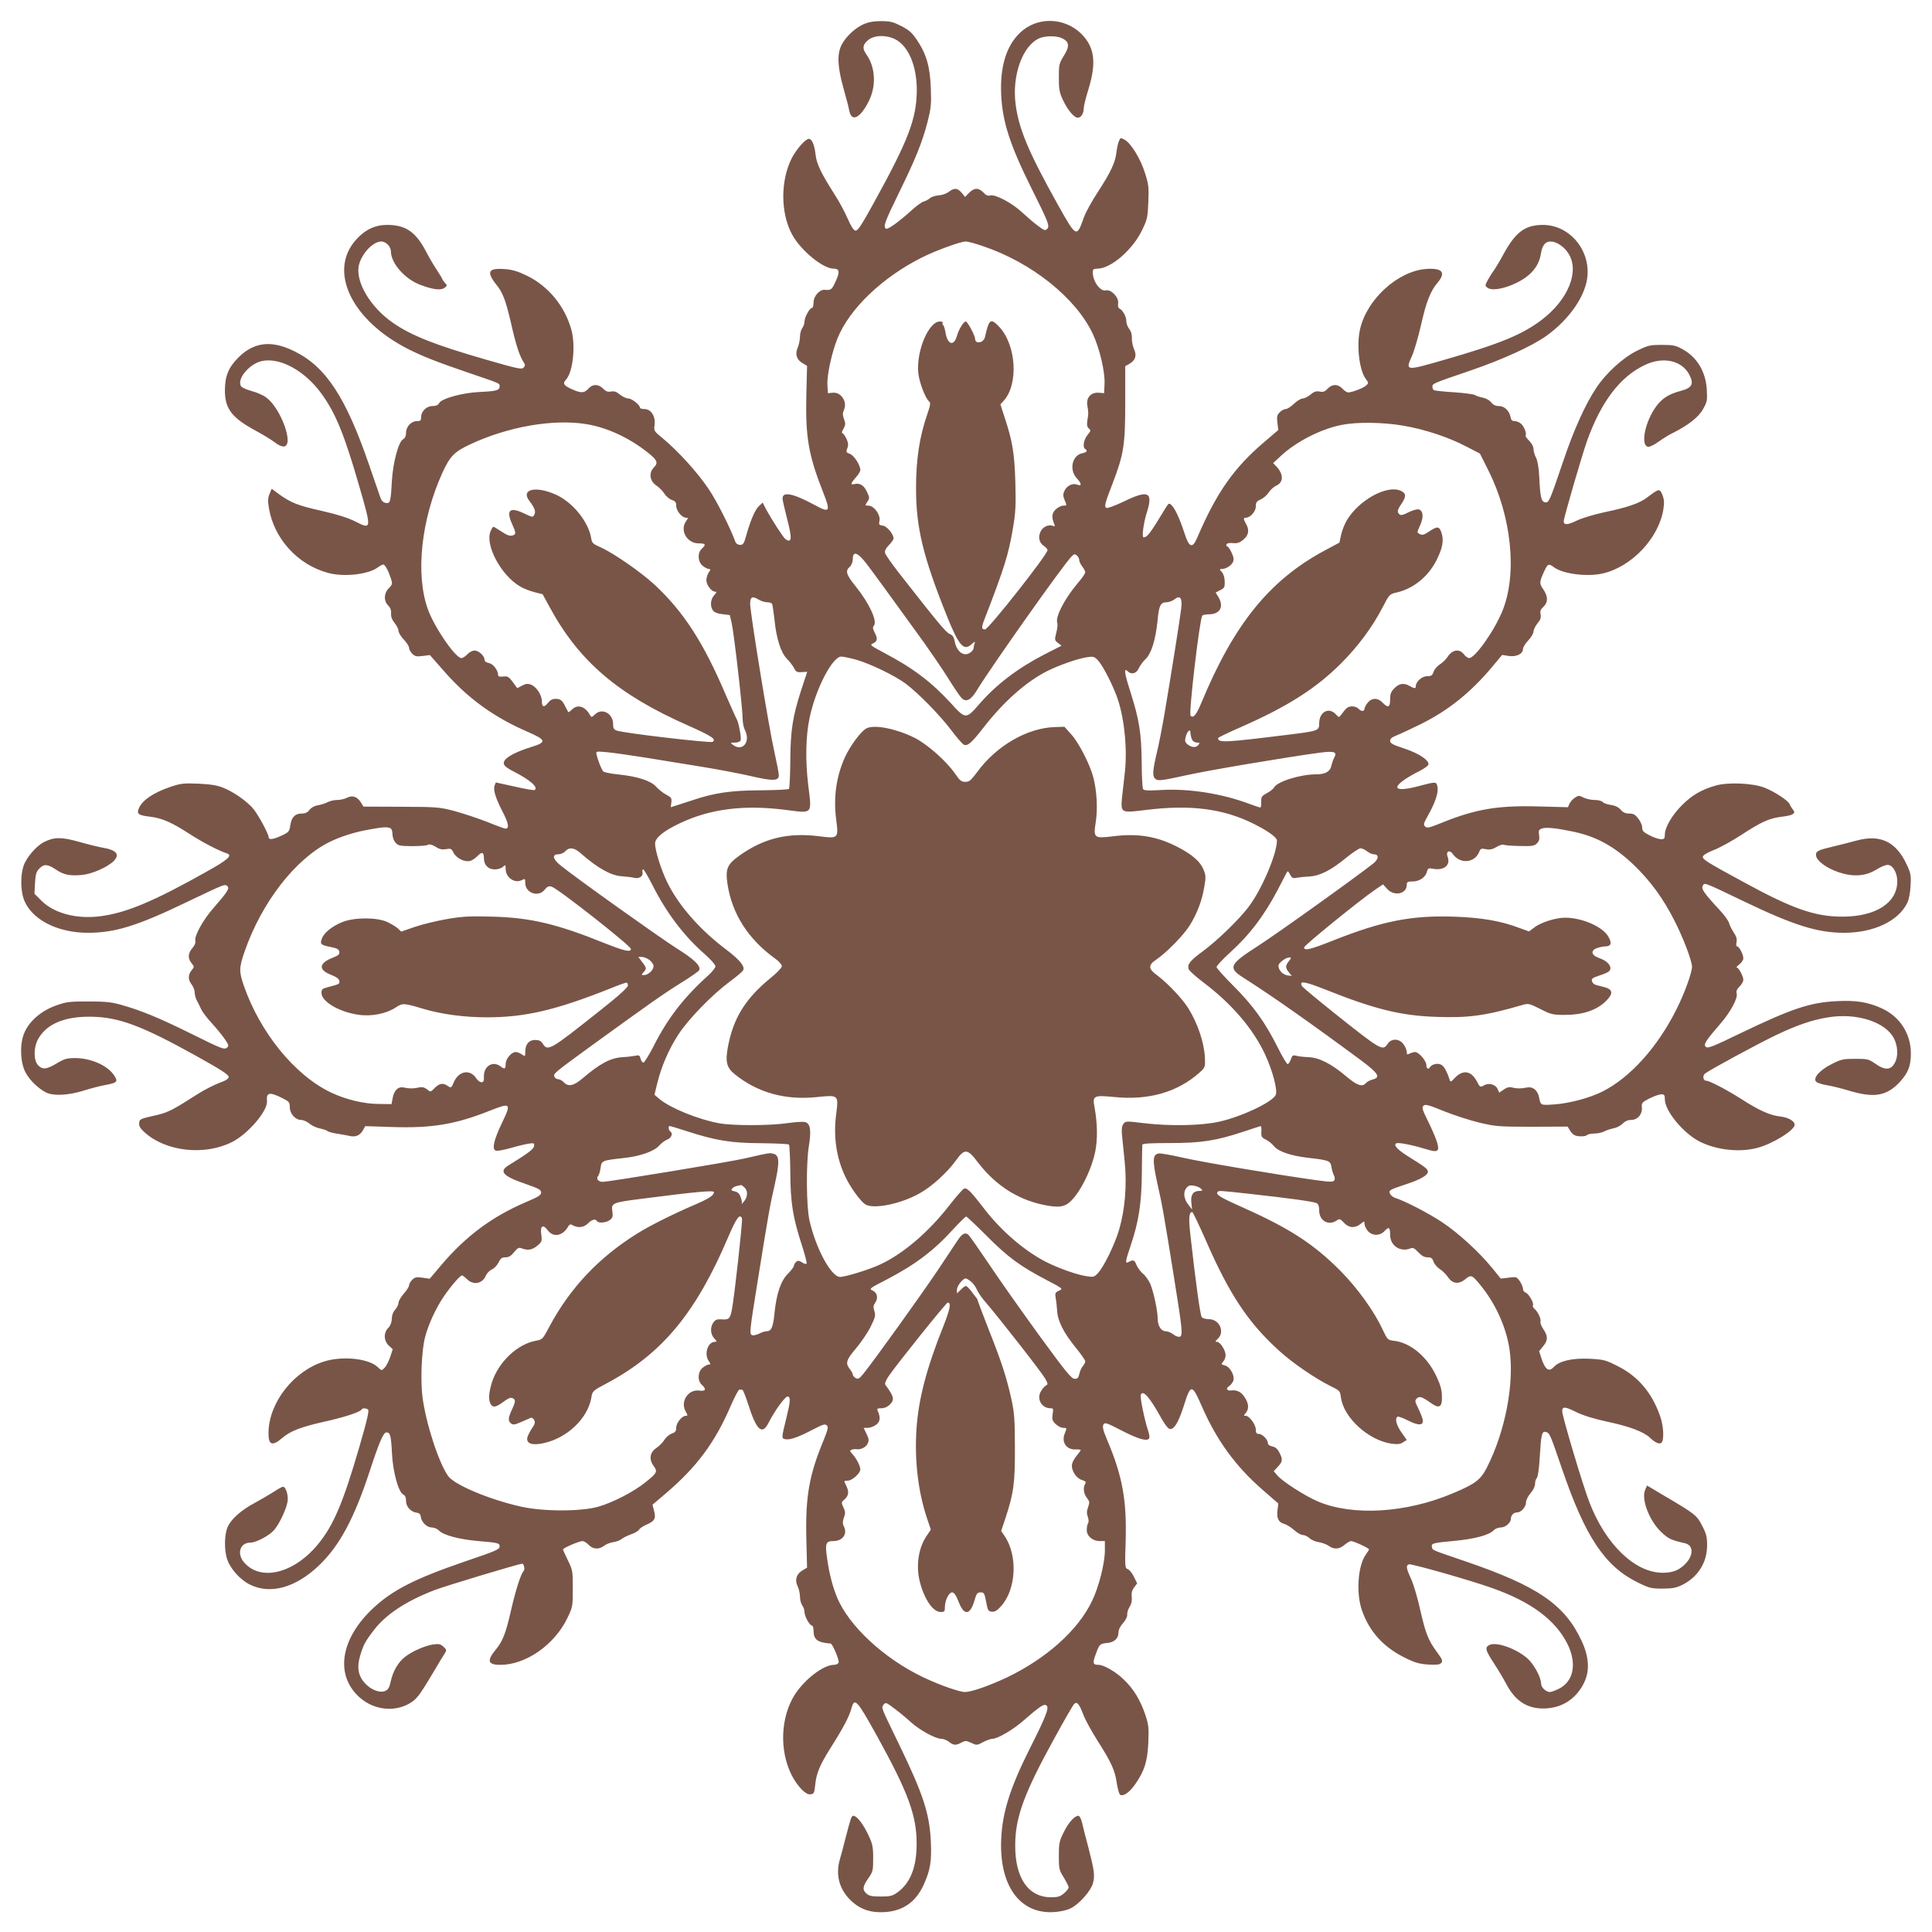
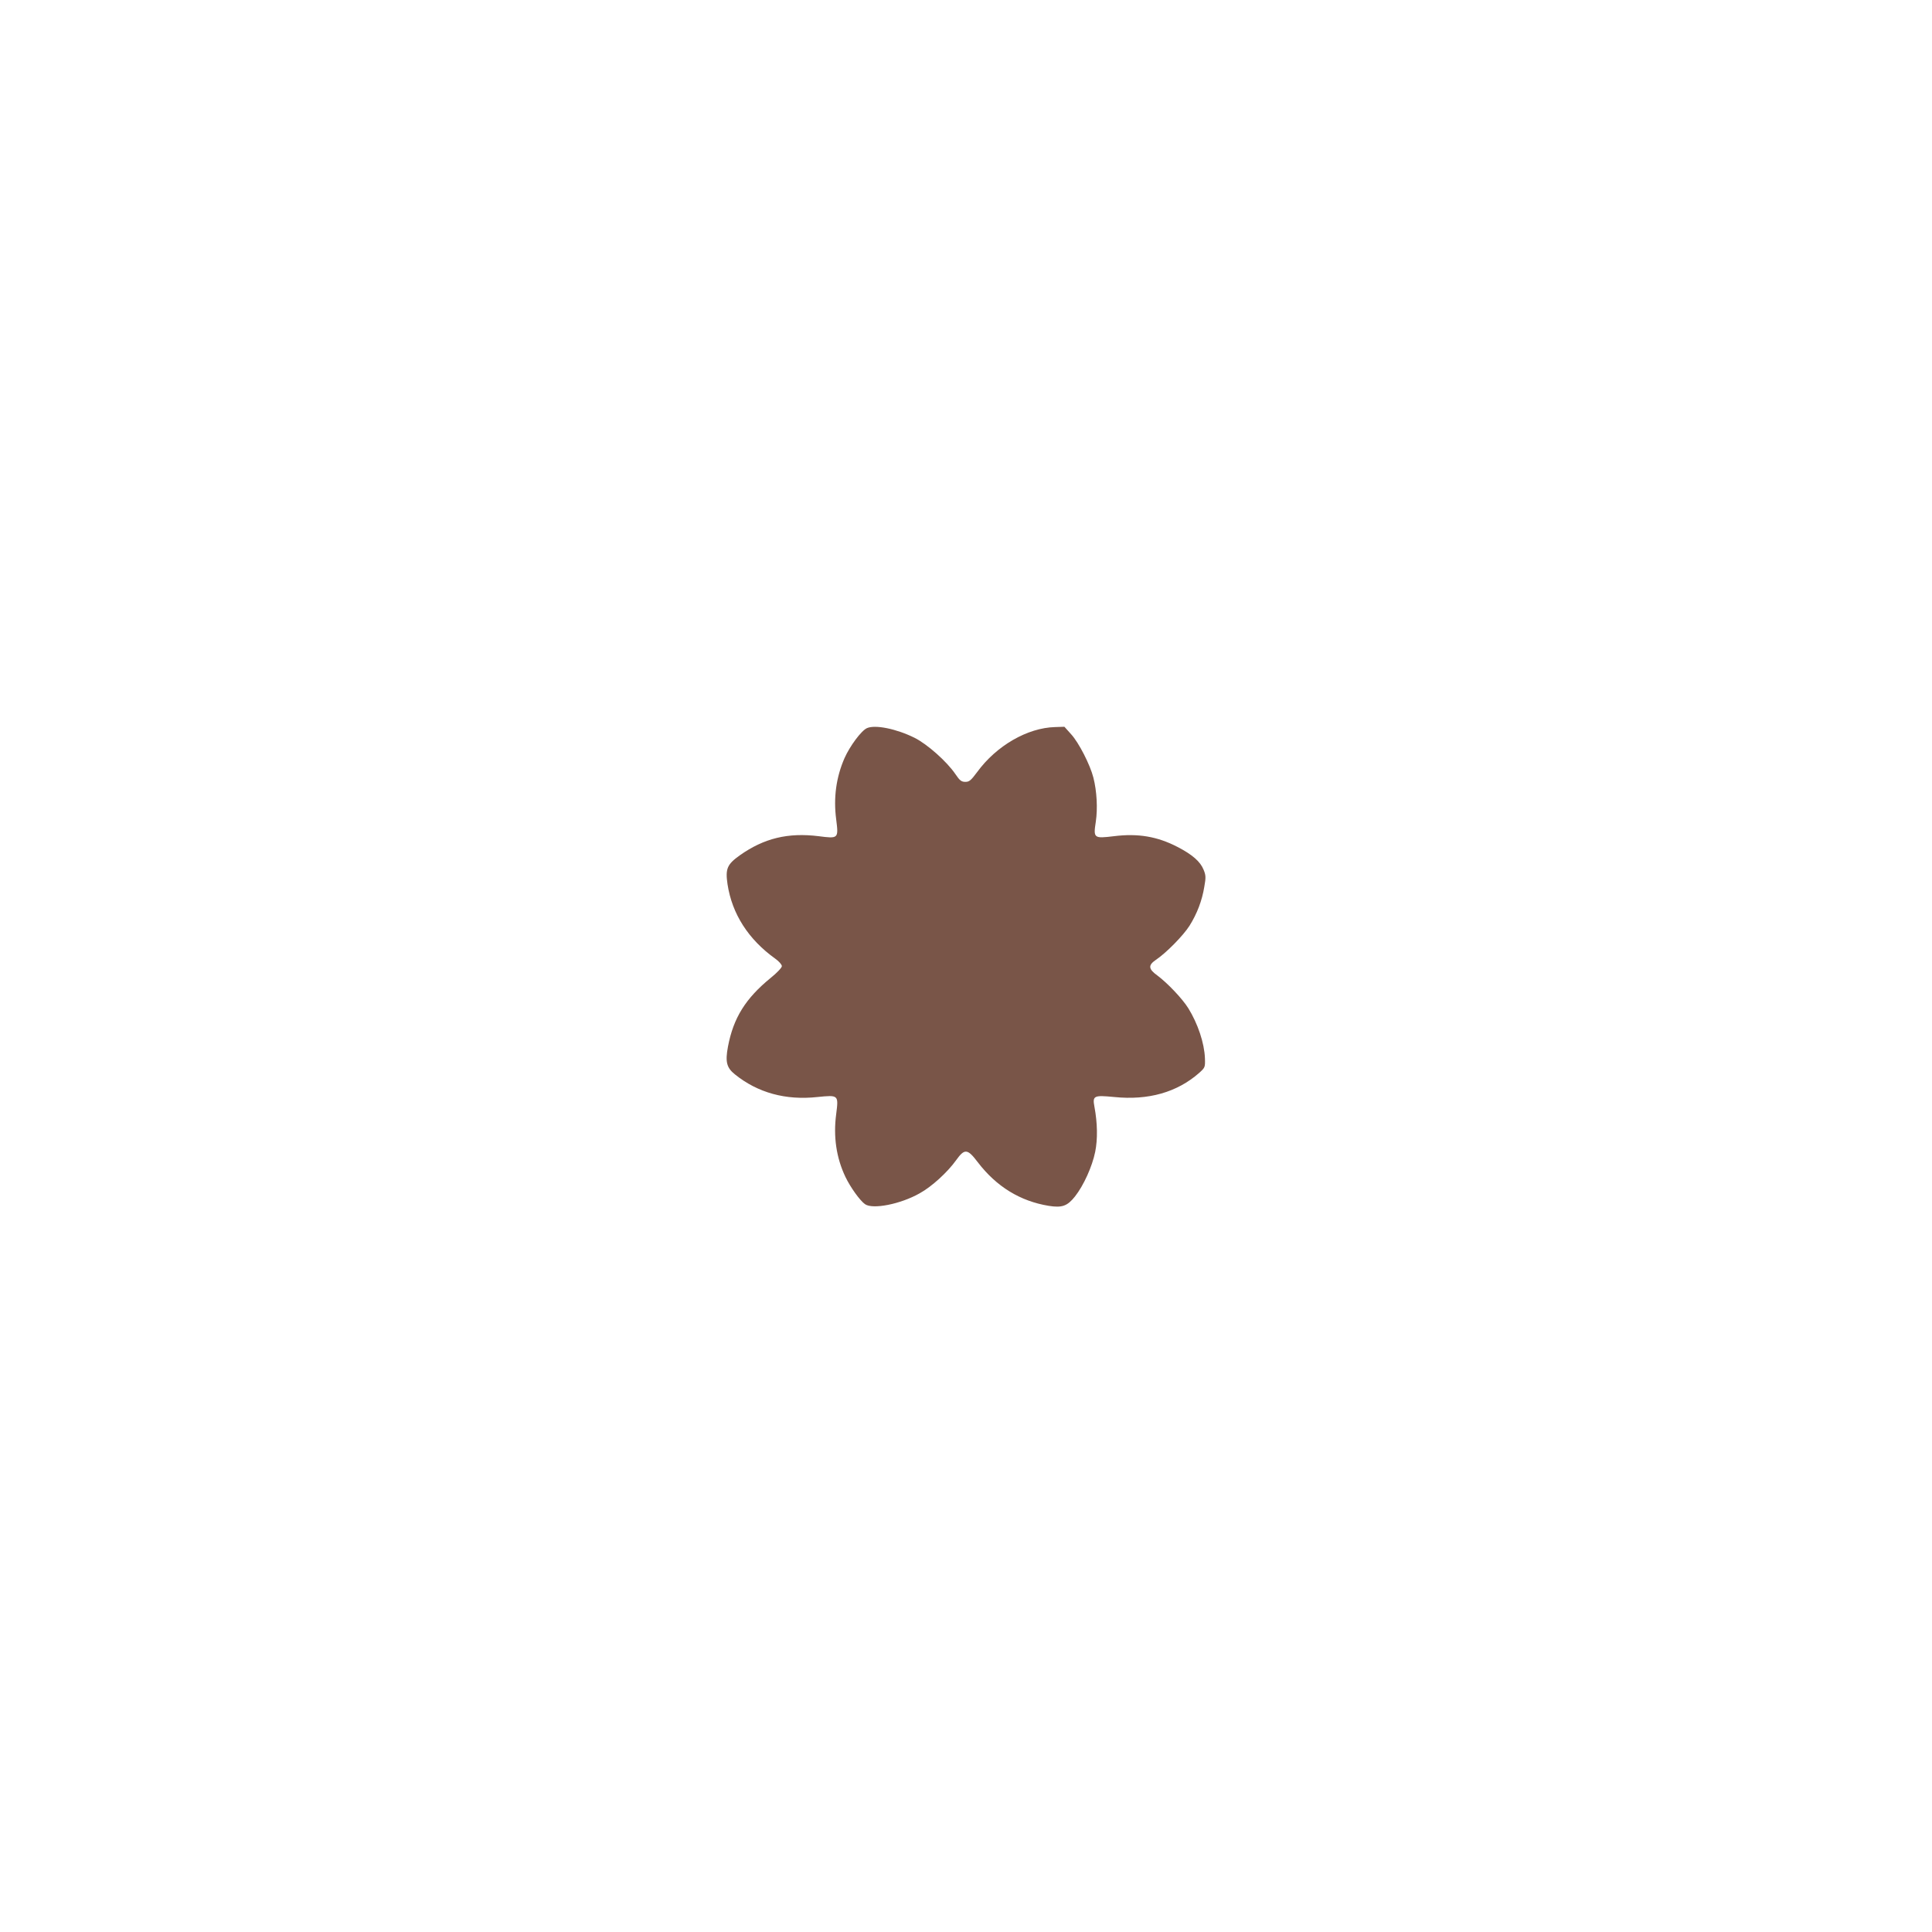
<svg xmlns="http://www.w3.org/2000/svg" version="1.0" width="1280pt" height="1280pt" viewBox="0 0 1280 1280" preserveAspectRatio="xMidYMid meet">
  <g transform="translate(0,1280) scale(0.1,-0.1)" fill="#795548" stroke="none">
-     <path d="M5720 12639 c-55 -25 -115 -81 -143 -134 -32 -60 -29 -145 10 -285 18 -63 36 -133 40 -155 15 -76 73 -48 129 65 51 101 44 226 -17 311 -27 38 -24 63 12 93 40 34 120 36 180 6 88 -45 144 -178 143 -340 -2 -188 -55 -328 -287 -748 -80 -145 -104 -182 -119 -180 -13 2 -30 29 -53 82 -19 44 -58 116 -87 160 -86 135 -118 201 -124 258 -8 68 -24 108 -45 108 -23 0 -83 -69 -114 -129 -75 -150 -74 -363 3 -505 57 -105 204 -226 275 -226 39 0 43 -21 13 -85 -25 -55 -30 -59 -73 -55 -34 2 -73 -42 -73 -85 0 -19 -5 -35 -10 -35 -16 0 -50 -62 -50 -90 0 -14 -7 -34 -15 -44 -8 -11 -15 -36 -15 -57 0 -20 -7 -53 -15 -72 -19 -45 -7 -81 34 -104 l28 -17 -5 -200 c-6 -272 15 -392 110 -634 53 -132 46 -143 -52 -89 -150 81 -221 94 -215 39 2 -15 15 -71 29 -126 35 -134 33 -167 -10 -138 -13 8 -91 129 -127 195 l-24 47 -25 -23 c-26 -24 -56 -95 -85 -198 -14 -51 -20 -59 -40 -59 -13 0 -26 8 -30 18 -35 96 -123 271 -178 352 -70 106 -202 251 -303 335 -60 49 -61 50 -55 91 7 56 -24 104 -68 104 -16 0 -29 4 -29 9 0 18 -54 61 -77 61 -14 0 -39 12 -56 26 -23 19 -38 24 -59 20 -21 -4 -34 1 -52 19 -32 32 -70 32 -98 0 -26 -30 -49 -31 -108 -4 -56 25 -64 38 -40 64 47 51 65 230 34 336 -45 154 -151 282 -290 351 -61 30 -98 41 -146 45 -83 7 -112 -6 -97 -44 5 -14 21 -39 35 -56 44 -52 64 -105 99 -255 33 -147 56 -217 83 -260 13 -20 13 -25 0 -38 -12 -13 -42 -6 -240 51 -344 99 -499 160 -623 245 -154 106 -255 279 -226 388 21 77 94 152 147 152 32 0 64 -34 64 -67 1 -79 95 -184 197 -221 83 -31 134 -37 158 -19 19 14 19 16 2 34 -9 11 -17 22 -17 25 0 3 -16 29 -35 58 -19 28 -52 84 -72 123 -69 132 -136 177 -259 177 -79 0 -146 -32 -205 -98 -187 -208 -30 -535 348 -726 98 -49 195 -87 398 -156 217 -74 205 -69 205 -90 0 -26 -22 -32 -135 -37 -115 -6 -249 -43 -266 -74 -6 -13 -21 -19 -43 -19 -40 0 -76 -35 -76 -73 0 -23 -4 -27 -28 -27 -38 0 -72 -37 -72 -78 0 -21 -7 -35 -19 -42 -31 -16 -68 -156 -75 -280 -7 -135 -11 -148 -41 -142 -16 3 -28 15 -35 36 -6 17 -40 116 -76 220 -153 444 -285 646 -492 748 -152 76 -269 63 -373 -41 -66 -66 -89 -124 -89 -220 1 -120 46 -179 205 -265 50 -27 107 -62 127 -78 23 -18 47 -28 60 -26 67 9 -20 250 -116 323 -20 16 -64 35 -98 44 -33 9 -65 23 -71 32 -30 47 55 149 138 167 123 26 289 -67 399 -222 92 -129 149 -270 247 -610 82 -285 82 -286 -29 -230 -45 23 -118 46 -219 69 -158 35 -206 54 -286 112 l-47 35 -14 -34 c-11 -25 -12 -47 -5 -91 33 -205 191 -379 394 -433 103 -28 265 -10 327 36 15 11 32 20 37 20 12 0 33 -39 51 -93 11 -35 10 -40 -14 -64 -33 -33 -35 -84 -4 -115 15 -15 21 -32 19 -54 -1 -21 6 -40 23 -61 14 -17 26 -41 26 -52 0 -12 16 -38 35 -58 19 -20 35 -44 35 -55 0 -10 10 -28 21 -39 18 -18 29 -20 69 -15 l48 6 96 -109 c154 -176 326 -301 544 -396 134 -58 137 -72 29 -105 -90 -28 -158 -62 -174 -89 -15 -25 -1 -41 61 -73 108 -55 165 -105 138 -122 -5 -3 -64 7 -133 23 l-124 27 -8 -20 c-11 -28 6 -84 55 -178 38 -73 43 -108 17 -108 -6 0 -61 20 -122 45 -62 24 -159 56 -217 72 -100 26 -117 27 -353 28 l-249 1 -16 26 c-24 40 -57 51 -92 33 -16 -8 -45 -15 -65 -15 -21 0 -49 -6 -63 -14 -15 -8 -44 -17 -64 -21 -23 -3 -45 -15 -57 -30 -13 -18 -29 -25 -53 -25 -44 0 -68 -26 -75 -80 -6 -39 -10 -44 -57 -66 -57 -26 -86 -30 -86 -11 0 21 -65 142 -99 185 -41 51 -130 114 -202 143 -40 16 -82 23 -164 27 -99 4 -118 2 -188 -22 -112 -38 -188 -90 -208 -144 -14 -35 -1 -44 77 -53 80 -10 143 -38 266 -118 81 -52 184 -106 241 -125 40 -13 8 -42 -138 -123 -343 -193 -528 -271 -698 -293 -157 -21 -306 18 -391 101 l-48 48 4 70 c3 57 8 75 28 96 30 32 55 31 109 -5 52 -36 93 -44 173 -37 67 6 169 51 211 92 44 45 19 74 -78 90 -22 4 -89 20 -149 37 -120 34 -167 33 -235 -1 -52 -27 -116 -102 -135 -158 -20 -59 -20 -157 0 -216 46 -135 219 -227 427 -227 177 0 325 45 647 200 264 126 259 124 276 109 17 -14 0 -40 -91 -144 -69 -78 -129 -187 -121 -218 3 -13 -4 -31 -20 -49 -29 -35 -31 -67 -5 -99 19 -24 19 -25 0 -48 -24 -30 -24 -62 1 -94 11 -14 20 -38 20 -54 0 -15 7 -39 15 -53 7 -14 21 -40 29 -59 9 -18 41 -60 71 -92 30 -33 68 -79 84 -103 26 -37 28 -46 16 -56 -19 -16 -30 -12 -248 96 -202 100 -324 150 -452 186 -66 19 -105 23 -220 23 -130 0 -146 -2 -220 -29 -102 -38 -182 -112 -210 -195 -26 -78 -18 -193 18 -253 29 -50 80 -98 130 -125 48 -25 145 -21 247 10 47 15 112 32 145 38 81 15 89 22 62 63 -43 67 -155 116 -260 116 -54 0 -71 -5 -121 -35 -68 -41 -95 -43 -124 -12 -29 31 -30 112 -3 166 53 104 173 157 351 155 186 -2 336 -58 695 -257 164 -91 220 -127 220 -141 0 -13 -16 -24 -63 -41 -34 -13 -100 -46 -145 -75 -157 -101 -192 -119 -262 -136 -121 -28 -120 -27 -123 -55 -2 -19 7 -35 37 -62 141 -127 397 -155 579 -63 106 54 236 206 231 271 -6 59 17 63 109 16 37 -19 42 -25 42 -57 0 -43 37 -84 76 -84 14 0 39 -11 55 -25 16 -13 46 -27 67 -31 20 -4 43 -11 51 -17 7 -6 36 -14 65 -18 28 -4 63 -11 78 -14 41 -11 71 1 91 34 l17 30 183 -6 c260 -8 416 18 644 109 137 54 142 50 79 -81 -54 -112 -68 -174 -42 -184 9 -4 54 4 99 17 45 13 99 26 120 29 35 5 38 4 35 -16 -3 -21 -41 -49 -166 -126 -70 -42 -42 -73 116 -127 81 -28 97 -37 97 -55 0 -17 -19 -29 -100 -63 -226 -97 -398 -225 -562 -418 l-76 -90 -47 7 c-41 6 -52 3 -69 -14 -12 -12 -21 -28 -21 -37 0 -9 -16 -34 -35 -55 -19 -22 -35 -49 -35 -61 0 -12 -10 -32 -22 -45 -14 -15 -22 -37 -22 -60 -1 -24 -9 -45 -23 -60 -33 -32 -31 -87 3 -118 l26 -24 -17 -52 c-10 -28 -26 -60 -37 -71 -20 -20 -20 -20 -46 5 -60 57 -233 75 -354 37 -201 -62 -365 -270 -369 -468 -2 -86 23 -97 91 -39 52 45 121 72 270 106 137 30 245 65 255 82 7 11 26 11 43 1 9 -6 -4 -65 -58 -251 -107 -367 -170 -517 -274 -643 -160 -194 -381 -247 -490 -118 -49 59 -25 130 44 130 38 0 125 47 156 83 35 41 81 138 89 188 7 41 -11 99 -30 99 -6 0 -35 -16 -65 -36 -30 -19 -85 -51 -122 -71 -87 -46 -156 -106 -179 -158 -23 -50 -25 -155 -3 -218 21 -61 84 -132 147 -164 138 -70 308 -22 465 130 134 130 230 311 332 622 62 189 90 255 110 255 26 0 31 -21 37 -140 6 -120 42 -254 74 -271 13 -6 19 -21 19 -43 0 -38 31 -72 70 -78 18 -2 26 -10 28 -28 5 -36 41 -70 73 -70 16 0 36 -9 46 -19 30 -32 131 -59 262 -71 131 -11 141 -13 141 -35 0 -20 -17 -28 -232 -101 -329 -113 -476 -188 -604 -307 -220 -204 -257 -447 -90 -594 98 -87 244 -99 346 -28 36 25 60 59 149 209 25 43 54 91 64 106 18 28 17 29 -5 50 -19 18 -30 20 -68 15 -54 -8 -137 -44 -185 -81 -46 -35 -81 -95 -96 -162 -8 -40 -17 -56 -35 -64 -36 -17 -95 5 -137 51 -44 49 -54 105 -31 181 21 71 32 93 88 166 79 106 214 195 402 268 78 30 563 176 584 176 11 0 19 -37 10 -47 -19 -19 -54 -128 -85 -265 -34 -149 -55 -202 -98 -254 -64 -77 -56 -104 28 -104 169 0 359 133 444 310 35 73 36 78 36 195 0 116 -1 123 -32 186 -18 37 -33 70 -33 73 0 10 107 56 129 56 9 0 28 -11 41 -25 28 -30 68 -32 101 -7 13 11 41 22 63 25 21 3 46 13 55 21 9 8 36 21 60 30 25 8 49 22 54 31 5 9 29 25 53 35 52 23 61 40 47 92 l-10 39 86 73 c206 175 328 339 432 581 26 61 53 110 58 109 6 -1 15 -2 20 -2 4 -1 22 -46 39 -99 54 -169 91 -203 133 -121 43 84 112 179 128 176 20 -4 18 -33 -10 -146 -32 -131 -32 -131 -7 -137 29 -7 88 13 186 65 64 33 79 38 90 26 11 -11 7 -27 -21 -97 -96 -231 -121 -374 -115 -645 l5 -200 -28 -17 c-42 -23 -55 -63 -35 -105 9 -18 16 -50 16 -70 0 -21 7 -47 15 -58 8 -10 15 -30 15 -44 0 -28 34 -90 50 -90 5 0 10 -15 10 -34 0 -59 26 -78 113 -85 13 -1 59 -111 53 -126 -3 -8 -17 -15 -31 -15 -68 0 -191 -93 -257 -194 -97 -150 -106 -372 -23 -537 39 -75 93 -131 124 -127 24 3 26 8 32 63 8 78 30 130 102 245 82 129 123 207 137 258 21 80 36 63 174 -186 204 -370 259 -521 259 -707 0 -157 -42 -262 -129 -324 -31 -22 -47 -26 -109 -26 -58 0 -77 4 -94 19 -29 26 -26 48 12 102 30 43 32 51 32 132 0 78 -4 95 -33 157 -34 72 -76 125 -98 125 -13 0 -17 -12 -54 -155 -11 -44 -27 -105 -36 -135 -31 -109 0 -209 87 -284 59 -50 125 -70 213 -64 120 8 205 68 256 182 44 97 53 155 47 285 -8 185 -52 317 -209 641 -124 256 -120 244 -104 266 13 17 17 16 72 -26 33 -24 82 -65 109 -90 57 -52 163 -110 201 -110 14 0 37 -9 51 -20 31 -24 45 -25 83 -5 26 14 33 13 65 -2 35 -17 38 -17 78 5 23 12 51 22 62 22 34 0 137 60 205 120 115 100 139 115 155 99 16 -16 -7 -75 -114 -287 -130 -260 -181 -422 -188 -602 -12 -305 125 -493 351 -478 45 3 86 13 112 26 56 29 131 114 145 165 14 51 9 85 -31 240 -18 67 -37 141 -42 165 -6 23 -16 42 -23 42 -26 0 -65 -44 -97 -108 -30 -60 -33 -75 -33 -158 0 -85 2 -94 33 -143 17 -29 32 -58 32 -66 0 -7 -14 -25 -31 -39 -25 -21 -41 -26 -85 -26 -151 0 -239 127 -238 345 0 183 59 344 255 700 66 121 127 227 135 235 19 20 34 2 62 -72 12 -32 54 -108 93 -170 92 -144 116 -197 128 -282 6 -38 16 -73 22 -77 22 -13 64 17 102 73 60 87 79 148 85 273 4 100 2 118 -22 190 -31 91 -77 167 -139 226 -52 52 -134 99 -169 99 -38 0 -41 11 -17 74 23 63 26 66 75 71 46 4 74 30 74 68 0 19 11 42 31 64 18 21 29 44 27 57 -1 12 6 35 16 50 12 19 17 40 14 65 -3 26 1 44 16 64 l20 27 -22 44 c-11 24 -30 47 -40 50 -19 6 -20 15 -14 194 7 266 -22 425 -124 665 -25 59 -31 84 -24 98 9 17 19 14 116 -36 110 -57 168 -75 186 -57 6 6 4 26 -7 58 -21 63 -53 216 -47 232 12 38 58 -13 132 -147 19 -35 43 -69 53 -75 29 -18 62 31 99 147 47 151 55 150 122 -4 96 -219 220 -391 396 -545 l109 -95 -5 -43 c-8 -53 7 -83 44 -92 15 -4 44 -22 65 -40 20 -19 47 -34 59 -34 12 0 31 -9 43 -20 12 -12 40 -24 61 -27 21 -3 51 -14 66 -24 36 -26 71 -24 106 6 17 14 36 25 43 25 18 0 119 -47 119 -55 0 -3 -9 -18 -20 -33 -54 -72 -67 -259 -26 -373 49 -139 141 -241 282 -311 68 -34 97 -42 156 -46 59 -3 76 -1 87 11 11 13 6 24 -29 72 -58 79 -75 122 -111 281 -17 77 -44 168 -60 203 -33 72 -35 89 -15 97 15 6 405 -105 551 -157 258 -91 420 -211 500 -371 64 -129 41 -249 -58 -297 -24 -12 -50 -21 -58 -21 -27 0 -59 31 -59 56 0 42 -49 131 -92 168 -77 66 -207 111 -252 87 -30 -17 -25 -34 35 -126 25 -38 61 -98 79 -133 63 -119 149 -170 273 -160 109 9 197 72 245 176 35 77 29 168 -20 272 -112 240 -291 362 -767 525 -234 80 -218 73 -224 95 -6 25 4 28 146 41 133 12 235 39 262 70 10 10 31 19 47 19 32 0 68 31 68 58 0 23 19 42 42 42 26 0 58 36 58 66 0 15 13 41 30 61 18 20 30 45 30 61 0 16 5 33 12 40 7 7 15 62 19 134 9 155 14 177 40 171 26 -7 27 -9 109 -248 153 -447 282 -640 496 -747 81 -40 93 -43 168 -43 65 0 91 5 130 24 105 52 166 148 166 263 0 55 -5 77 -33 130 -35 69 -45 77 -259 203 l-106 63 -13 -30 c-26 -63 29 -206 110 -281 45 -42 64 -51 153 -71 58 -13 60 -79 5 -136 -42 -43 -84 -60 -151 -60 -183 0 -377 186 -485 465 -42 106 -181 572 -181 605 0 33 18 32 92 -5 49 -24 118 -45 211 -65 144 -31 234 -65 277 -104 38 -36 65 -47 78 -34 18 18 14 109 -8 172 -54 158 -148 269 -286 337 -77 39 -91 42 -182 47 -115 5 -200 -14 -237 -54 -32 -35 -56 -20 -80 49 l-18 55 26 32 c33 39 34 67 2 114 -13 20 -22 42 -19 50 6 16 -17 66 -40 85 -9 7 -13 18 -10 23 9 14 -28 77 -48 84 -10 3 -18 14 -18 26 0 11 -10 33 -21 50 -21 29 -24 30 -74 23 l-52 -6 -56 69 c-90 110 -224 232 -333 305 -89 59 -249 142 -312 161 -12 4 -27 16 -32 26 -12 23 -6 27 105 64 96 31 145 60 145 83 0 18 -14 29 -133 103 -68 43 -96 73 -77 85 13 8 105 -10 193 -37 84 -26 96 -19 78 44 -7 24 -33 85 -58 136 -40 80 -44 95 -32 106 12 12 33 6 136 -36 67 -27 173 -61 235 -76 107 -25 126 -27 348 -27 l236 1 19 -31 c16 -23 29 -31 59 -33 21 -2 43 1 49 7 6 6 28 11 49 11 22 0 51 6 66 14 15 8 44 17 64 21 20 4 46 18 59 31 14 15 34 24 54 24 44 0 76 36 73 81 -3 32 0 36 51 62 30 15 65 27 78 27 19 0 23 -5 23 -33 0 -78 125 -228 234 -282 113 -55 261 -71 379 -40 102 27 247 117 247 153 0 25 -43 49 -95 55 -68 7 -143 41 -262 118 -91 58 -207 119 -229 119 -21 0 -26 34 -7 48 38 28 343 193 463 251 144 69 245 104 353 121 188 31 380 -31 435 -140 26 -51 29 -118 7 -159 -26 -52 -66 -54 -131 -8 -43 30 -51 32 -133 32 -79 0 -93 -3 -156 -35 -80 -40 -126 -93 -102 -117 7 -7 39 -18 72 -23 32 -5 99 -22 149 -37 164 -49 247 -34 334 60 55 61 72 105 72 188 0 131 -74 245 -194 299 -91 41 -169 54 -299 47 -176 -9 -296 -49 -637 -213 -186 -90 -216 -102 -229 -89 -16 16 -2 38 99 155 66 76 115 168 106 198 -5 14 1 28 19 46 14 14 25 34 25 45 0 23 -31 81 -44 81 -5 0 3 9 18 21 14 11 26 29 26 40 0 26 -28 79 -41 79 -6 0 -8 11 -4 28 4 20 -1 38 -18 63 -13 20 -27 47 -31 62 -3 15 -32 55 -64 89 -103 111 -122 139 -111 159 12 23 2 27 269 -101 332 -160 492 -210 667 -210 197 0 361 78 419 198 11 22 20 68 22 114 4 70 1 84 -26 141 -70 151 -175 201 -332 158 -41 -11 -106 -28 -145 -37 -114 -27 -126 -33 -123 -63 4 -35 71 -84 153 -111 94 -31 175 -25 245 18 28 18 62 32 76 32 34 0 64 -52 64 -109 0 -142 -141 -233 -360 -234 -183 -1 -333 51 -660 230 -247 134 -272 150 -268 169 2 9 35 28 74 43 39 15 120 60 180 99 135 88 186 111 269 121 76 9 96 22 73 48 -8 10 -18 26 -21 35 -8 23 -101 84 -168 110 -77 30 -244 37 -324 13 -93 -27 -155 -63 -221 -129 -67 -67 -114 -148 -114 -196 0 -25 -4 -30 -25 -30 -14 0 -48 11 -75 25 -41 21 -50 30 -50 52 0 14 -11 41 -26 60 -20 26 -32 33 -60 33 -25 0 -41 7 -57 26 -15 17 -36 27 -64 31 -24 3 -48 12 -54 19 -6 8 -30 14 -54 14 -23 0 -56 7 -74 16 -29 15 -34 14 -57 -1 -14 -9 -30 -27 -36 -40 l-10 -23 -192 5 c-271 8 -419 -17 -641 -107 -86 -35 -101 -38 -113 -26 -13 12 -10 21 16 68 49 86 73 156 66 193 -7 38 -7 38 -128 6 -189 -50 -183 4 11 102 28 15 53 32 56 40 10 27 -58 74 -157 107 -79 26 -96 35 -96 52 0 14 12 24 43 36 23 9 94 42 159 74 184 91 334 212 475 381 l65 78 44 -7 c51 -7 94 14 94 46 0 11 16 37 35 57 19 20 35 47 35 59 0 12 12 36 26 54 20 23 25 38 21 59 -5 22 0 34 19 51 31 30 31 67 -1 115 -28 40 -27 48 7 123 23 48 28 50 66 22 60 -43 219 -63 322 -39 190 44 369 233 400 423 7 46 6 66 -6 97 -18 44 -22 43 -100 -16 -51 -39 -128 -66 -286 -99 -65 -14 -145 -38 -179 -54 -64 -31 -89 -32 -89 -5 0 21 122 441 155 533 93 259 219 425 383 502 121 58 246 30 295 -66 31 -60 17 -87 -59 -106 -85 -23 -131 -54 -174 -121 -68 -105 -90 -249 -38 -249 11 0 41 15 67 34 25 18 66 44 91 56 105 52 176 108 204 161 26 46 28 58 24 128 -7 118 -64 214 -160 267 -47 26 -63 29 -138 29 -78 0 -91 -3 -163 -38 -94 -46 -206 -148 -272 -248 -71 -106 -149 -278 -218 -484 -90 -265 -95 -277 -120 -273 -26 4 -33 36 -39 168 -3 61 -11 106 -21 127 -10 18 -17 44 -17 58 0 16 -12 38 -29 55 -16 16 -26 31 -24 34 10 9 -7 56 -27 76 -11 11 -31 20 -44 20 -18 0 -25 7 -29 30 -9 41 -41 70 -78 70 -21 0 -37 8 -50 25 -12 14 -35 27 -57 31 -20 4 -43 11 -50 17 -7 5 -68 13 -137 18 -69 4 -130 11 -135 14 -6 3 -10 14 -10 23 0 21 3 22 255 108 210 72 405 161 499 228 157 112 267 274 274 406 10 178 -127 330 -297 330 -118 -1 -180 -47 -261 -196 -23 -43 -53 -92 -65 -109 -12 -16 -30 -45 -40 -64 -17 -33 -17 -35 1 -48 36 -27 161 6 248 66 60 42 95 95 105 161 9 55 29 80 64 80 39 0 90 -34 118 -79 76 -118 -1 -307 -178 -441 -128 -97 -278 -159 -648 -265 -253 -73 -255 -73 -211 25 15 32 42 126 61 208 34 152 62 224 110 280 57 68 30 98 -78 90 -187 -15 -391 -201 -436 -398 -25 -107 -6 -272 38 -331 19 -25 19 -28 2 -43 -18 -17 -94 -46 -119 -46 -8 0 -25 11 -38 25 -30 32 -68 32 -98 0 -18 -20 -30 -24 -53 -19 -22 4 -37 0 -60 -20 -17 -14 -41 -26 -52 -26 -12 0 -38 -16 -58 -35 -20 -19 -44 -35 -55 -35 -10 0 -28 -10 -39 -21 -18 -18 -21 -29 -16 -70 l6 -48 -89 -76 c-204 -173 -319 -336 -448 -637 -32 -75 -54 -67 -85 31 -32 97 -63 164 -86 185 -16 15 -19 13 -42 -25 -97 -161 -118 -189 -142 -189 -14 0 -1 96 23 171 40 129 6 144 -149 69 -62 -30 -114 -49 -121 -45 -15 9 -11 27 40 159 75 195 85 256 85 536 l0 244 27 15 c41 24 51 55 31 99 -9 20 -15 53 -14 72 1 23 -5 44 -17 60 -11 14 -20 37 -20 52 1 30 -25 76 -46 84 -7 3 -11 16 -8 34 6 40 -47 95 -82 86 -36 -9 -86 60 -86 119 0 21 5 25 31 25 89 0 234 126 296 256 34 70 37 86 41 185 4 96 2 118 -22 192 -29 95 -94 200 -136 222 -27 14 -28 13 -38 -13 -6 -15 -13 -49 -16 -76 -8 -65 -38 -128 -123 -259 -39 -59 -81 -135 -93 -170 -47 -133 -49 -132 -172 88 -195 350 -257 498 -279 662 -26 193 46 392 158 440 43 17 117 17 153 -2 45 -23 47 -53 8 -115 -31 -50 -33 -59 -33 -144 0 -77 4 -99 26 -146 32 -69 75 -120 100 -120 21 0 39 28 39 63 0 13 14 71 32 128 53 175 40 276 -47 364 -113 112 -296 116 -408 7 -90 -86 -132 -224 -124 -407 8 -181 58 -336 202 -625 111 -222 121 -248 103 -266 -13 -14 -20 -11 -64 22 -27 20 -71 58 -99 84 -63 61 -179 124 -213 115 -18 -4 -30 1 -47 20 -31 32 -60 32 -94 -2 l-27 -28 -23 28 c-27 32 -49 34 -85 6 -14 -11 -44 -22 -66 -23 -22 -2 -48 -10 -58 -18 -9 -9 -28 -19 -42 -23 -14 -4 -50 -30 -80 -58 -83 -75 -158 -130 -170 -122 -20 12 -9 44 85 236 111 226 155 336 191 474 22 88 25 115 21 220 -5 142 -29 227 -92 320 -32 48 -52 66 -103 92 -55 28 -74 33 -135 33 -51 0 -85 -7 -117 -21z m790 -1469 c323 -108 618 -343 730 -582 45 -96 81 -249 78 -328 l-3 -65 -35 3 c-52 4 -85 -32 -76 -85 8 -51 8 -52 0 -98 -4 -31 -2 -44 10 -54 14 -12 13 -16 -9 -43 -25 -30 -34 -82 -15 -93 18 -11 10 -22 -20 -28 -68 -14 -88 -111 -35 -167 32 -34 33 -53 2 -41 -31 12 -68 -6 -85 -41 -10 -23 -10 -33 2 -63 15 -35 15 -35 -10 -35 -14 0 -36 -12 -51 -26 -25 -25 -27 -52 -8 -97 6 -13 4 -16 -9 -11 -28 11 -65 -5 -81 -36 -19 -37 -11 -76 21 -97 13 -8 24 -21 24 -28 0 -29 -391 -525 -414 -525 -25 0 -25 13 -1 74 131 339 156 421 186 596 18 107 20 150 16 305 -6 193 -19 271 -69 423 l-30 93 20 22 c102 109 86 374 -31 495 -54 56 -65 47 -91 -70 -9 -41 -66 -51 -66 -11 0 19 -50 113 -61 113 -15 0 -46 -50 -59 -95 -20 -72 -63 -59 -76 23 -4 23 -11 45 -15 48 -5 3 -7 10 -4 15 4 5 -4 9 -18 9 -75 0 -158 -198 -143 -342 6 -60 47 -168 72 -188 10 -9 8 -25 -12 -83 -52 -149 -75 -302 -75 -487 -1 -264 47 -461 208 -860 77 -190 109 -225 160 -178 22 19 25 20 20 5 -4 -10 -7 -25 -7 -33 0 -7 -11 -21 -24 -29 -42 -28 -89 9 -101 77 -5 27 -13 39 -33 48 -25 10 -78 74 -340 409 -45 58 -85 115 -88 127 -4 15 4 30 25 52 17 17 31 37 31 45 0 29 -45 82 -72 85 -24 3 -27 6 -21 33 7 39 -37 99 -73 99 -24 0 -24 1 -8 25 16 24 16 28 -2 66 -19 43 -48 61 -83 52 -29 -7 -26 3 9 44 17 18 30 40 30 49 0 32 -42 97 -69 107 -26 9 -27 13 -17 38 8 22 6 36 -7 64 -9 19 -21 35 -26 35 -6 0 -3 13 7 29 14 25 15 35 4 64 -10 27 -10 41 -1 60 25 54 -18 121 -74 115 l-32 -3 -3 55 c-4 65 29 215 67 309 79 195 295 402 555 533 92 47 259 108 295 108 12 0 63 -13 111 -30z m-2625 -1180 c136 -22 284 -90 409 -190 61 -48 68 -67 38 -97 -35 -36 -28 -90 17 -120 19 -13 43 -37 53 -54 10 -16 32 -35 48 -41 24 -8 30 -16 30 -39 0 -33 38 -79 65 -79 15 0 15 -2 1 -22 -44 -62 5 -148 83 -148 46 0 51 -8 21 -35 -31 -28 -27 -88 6 -114 15 -12 33 -21 41 -21 12 0 12 -4 -1 -22 -9 -12 -16 -36 -16 -52 0 -32 34 -76 58 -76 12 0 10 -6 -6 -23 -25 -27 -29 -74 -8 -102 9 -12 31 -21 62 -24 l49 -6 12 -50 c15 -62 73 -567 73 -634 0 -27 7 -62 15 -77 40 -78 -15 -147 -79 -99 -19 14 -18 15 12 15 21 0 35 6 39 16 6 16 -14 121 -26 139 -4 6 -36 78 -72 160 -148 348 -279 551 -472 731 -91 84 -271 209 -358 248 -50 22 -57 28 -62 59 -17 108 -119 235 -228 287 -137 64 -244 40 -180 -41 34 -45 42 -68 31 -89 -10 -19 -12 -18 -71 10 -94 44 -118 19 -74 -77 20 -44 23 -58 13 -65 -22 -14 -42 -9 -88 22 -25 16 -48 30 -51 30 -4 0 -12 -13 -19 -30 -38 -91 70 -292 195 -365 22 -14 65 -30 95 -38 l55 -14 48 -88 c194 -357 452 -577 914 -781 158 -70 191 -92 164 -109 -16 -9 -592 58 -636 75 -18 7 -23 16 -23 40 2 71 -71 113 -119 68 -23 -22 -25 -22 -35 -4 -32 57 -82 72 -119 35 -11 -11 -22 -19 -24 -17 -1 1 -10 19 -20 38 -21 42 -32 50 -67 50 -17 0 -34 -9 -46 -25 -27 -34 -42 -31 -42 9 0 42 -37 98 -74 111 -21 7 -34 5 -58 -8 -17 -10 -31 -16 -32 -15 -1 2 -15 20 -30 41 -25 34 -33 38 -62 35 -24 -3 -34 0 -34 10 0 31 -32 73 -60 79 -19 3 -30 12 -30 22 0 26 -38 61 -66 61 -14 0 -35 -11 -48 -25 -13 -14 -30 -25 -39 -25 -39 0 -179 203 -222 323 -84 232 -45 595 97 907 50 108 78 137 183 186 249 117 550 170 770 134z m5411 -10 c142 -24 300 -76 420 -139 l89 -46 56 -112 c154 -307 192 -683 94 -928 -53 -132 -182 -315 -222 -315 -8 0 -24 11 -35 26 -29 37 -75 30 -105 -15 -13 -19 -37 -43 -54 -53 -16 -10 -35 -32 -41 -48 -8 -25 -15 -30 -43 -30 -34 0 -75 -36 -75 -66 0 -17 -8 -17 -40 1 -39 22 -69 18 -101 -14 -24 -24 -29 -38 -29 -75 0 -53 -14 -59 -50 -21 -31 33 -72 33 -99 -1 -12 -15 -21 -33 -21 -40 0 -19 -24 -18 -40 1 -7 8 -25 15 -41 15 -28 0 -40 -9 -73 -55 -15 -20 -15 -20 -36 3 -47 50 -110 15 -110 -60 0 -50 -5 -51 -216 -77 -411 -51 -454 -53 -454 -21 0 4 73 39 163 78 300 133 487 252 652 417 112 112 208 241 275 371 45 87 46 88 95 99 111 26 210 107 264 217 39 79 48 128 31 179 -15 44 -27 45 -89 3 -26 -17 -39 -21 -53 -13 -22 12 -22 7 2 62 23 52 19 93 -10 102 -11 3 -40 -5 -68 -19 -37 -19 -52 -22 -61 -13 -16 16 -14 28 14 69 33 49 32 70 -6 87 -91 40 -278 -63 -357 -198 -14 -24 -31 -67 -37 -95 l-11 -51 -99 -53 c-364 -196 -599 -486 -816 -1009 -33 -80 -53 -103 -71 -85 -14 14 59 632 77 663 4 5 23 9 43 9 75 0 103 50 64 115 l-18 29 30 16 c28 13 31 20 30 57 0 26 -8 51 -19 63 -16 17 -16 20 -2 20 28 0 64 22 75 45 8 17 6 32 -8 63 -11 23 -24 42 -29 42 -6 0 -8 6 -5 13 3 8 18 11 42 9 30 -3 45 2 70 23 35 30 41 63 17 105 -18 32 -18 40 -1 40 29 0 66 41 66 74 0 27 5 35 32 47 18 8 42 28 53 46 11 17 33 37 48 44 51 22 53 75 4 128 l-22 23 56 52 c104 94 262 174 398 201 101 20 272 18 407 -5z m-3558 -911 c43 -56 156 -211 385 -528 49 -69 121 -174 159 -235 38 -61 77 -119 88 -130 31 -32 64 -14 106 57 89 146 566 822 624 881 16 16 22 17 34 6 9 -7 16 -20 16 -30 0 -9 9 -29 20 -43 11 -14 20 -31 20 -39 0 -8 -23 -41 -51 -73 -88 -105 -149 -224 -134 -262 3 -9 0 -39 -7 -66 -12 -47 -11 -49 12 -67 l23 -18 -112 -57 c-175 -90 -321 -200 -433 -330 -88 -101 -91 -101 -188 6 -129 141 -254 235 -443 334 -93 50 -96 52 -72 63 29 13 31 31 9 73 -12 23 -13 34 -4 44 24 29 -30 147 -120 259 -65 81 -71 103 -40 131 12 11 20 31 20 52 0 54 32 44 88 -28z m-656 -259 c15 0 30 -5 33 -10 3 -6 10 -52 16 -103 12 -127 43 -222 82 -261 17 -17 38 -44 47 -61 13 -26 20 -30 51 -28 l37 2 -39 -118 c-57 -177 -72 -268 -73 -473 -1 -97 -5 -180 -9 -185 -5 -4 -90 -8 -190 -9 -193 -1 -301 -16 -447 -65 -36 -12 -83 -27 -105 -34 l-41 -13 4 32 c3 28 -1 34 -34 51 -21 11 -51 35 -67 53 -36 40 -124 68 -250 81 -49 5 -94 14 -100 20 -11 11 -35 70 -44 110 -6 24 -6 24 63 18 38 -3 157 -20 264 -37 107 -17 276 -45 375 -61 99 -16 241 -43 316 -60 151 -35 189 -34 189 5 0 13 -14 84 -30 157 -35 151 -160 919 -160 978 0 47 14 54 55 29 16 -10 42 -18 57 -18z m2744 -40 c-7 -63 -74 -484 -112 -705 -14 -82 -36 -197 -50 -253 -27 -116 -30 -152 -12 -170 18 -18 39 -15 209 22 141 32 671 121 881 149 100 13 119 6 97 -34 -7 -13 -15 -37 -19 -54 -7 -36 -40 -55 -97 -55 -108 0 -259 -47 -282 -87 -5 -10 -27 -27 -48 -38 -34 -19 -38 -24 -37 -58 1 -20 -2 -37 -6 -37 -4 0 -38 11 -75 25 -178 67 -399 102 -582 91 -86 -5 -113 -4 -120 6 -4 7 -9 87 -9 178 -2 194 -16 281 -75 467 -40 125 -45 163 -17 135 24 -24 58 -14 73 21 8 17 28 45 44 60 39 36 67 128 80 254 9 102 20 123 61 123 15 0 38 9 51 19 37 30 53 10 45 -59z m-2156 -340 c93 -26 257 -105 330 -159 85 -64 225 -207 301 -307 38 -51 76 -94 85 -98 26 -10 49 10 132 116 131 169 282 303 422 373 81 40 205 83 264 91 40 6 47 4 71 -22 34 -36 106 -179 133 -264 44 -138 62 -334 43 -490 -6 -52 -14 -124 -18 -160 -8 -96 -5 -97 160 -76 294 36 510 9 711 -91 95 -47 156 -91 156 -112 0 -89 -101 -326 -189 -441 -63 -83 -205 -221 -304 -294 -82 -60 -102 -85 -92 -116 3 -11 48 -51 98 -89 187 -141 328 -305 408 -476 50 -107 85 -239 71 -269 -22 -48 -225 -144 -373 -177 -116 -27 -329 -31 -503 -10 -114 14 -119 14 -133 -5 -10 -13 -13 -35 -10 -69 3 -27 11 -108 18 -178 16 -157 3 -317 -36 -452 -28 -97 -101 -247 -141 -290 -23 -25 -30 -27 -70 -21 -62 8 -185 51 -269 93 -141 71 -293 200 -406 344 -100 130 -122 151 -142 144 -9 -4 -52 -53 -96 -109 -139 -180 -311 -326 -465 -396 -72 -33 -226 -80 -260 -80 -59 0 -160 186 -203 374 -21 92 -23 378 -4 493 17 104 10 150 -25 159 -14 4 -67 0 -117 -7 -114 -17 -359 -18 -452 -1 -138 25 -322 100 -395 160 l-34 29 18 74 c27 112 77 228 141 326 66 101 220 260 339 349 44 32 84 66 89 75 15 24 -21 69 -108 135 -178 133 -321 297 -395 450 -41 84 -80 210 -80 255 0 38 56 84 167 136 199 94 420 122 692 88 189 -24 180 -34 156 161 -20 164 -17 329 9 449 40 191 151 405 210 405 12 0 55 -9 96 -20z m2232 -537 c6 -7 19 -13 30 -13 17 0 18 -3 8 -15 -16 -19 -40 -19 -69 1 -18 13 -22 23 -17 45 3 16 11 36 18 43 11 12 14 9 16 -18 2 -17 8 -37 14 -43z m-5318 -579 c10 -4 16 -18 16 -39 0 -18 8 -43 19 -56 17 -21 27 -24 107 -25 49 0 97 3 107 8 13 7 28 3 53 -12 26 -17 43 -20 69 -16 31 6 36 4 50 -24 19 -36 73 -63 109 -54 13 3 34 17 47 30 31 33 45 30 45 -11 0 -46 28 -75 72 -75 20 0 44 7 54 17 17 15 18 15 18 -13 0 -59 61 -100 109 -74 19 10 21 8 21 -20 0 -67 88 -97 129 -44 16 20 26 25 45 20 39 -10 525 -392 526 -413 0 -24 -45 -13 -171 37 -317 128 -491 170 -744 177 -154 4 -198 2 -304 -16 -68 -12 -164 -35 -213 -52 l-90 -31 -22 21 c-12 11 -44 30 -71 43 -69 31 -214 31 -295 0 -68 -27 -125 -72 -138 -112 -13 -36 -7 -41 63 -55 39 -8 51 -15 53 -31 2 -17 -6 -24 -41 -38 -94 -36 -100 -80 -17 -113 38 -15 56 -28 58 -41 3 -21 2 -22 -75 -42 -38 -10 -43 -14 -43 -39 0 -57 118 -126 245 -144 86 -13 185 7 248 49 45 29 51 29 179 -9 123 -37 274 -57 424 -57 254 0 457 48 812 189 56 23 107 41 112 41 6 0 10 -9 10 -19 0 -13 -60 -68 -187 -168 -329 -261 -343 -270 -377 -218 -12 19 -25 25 -51 25 -41 0 -65 -29 -65 -78 0 -32 -1 -33 -22 -18 -12 9 -31 16 -41 16 -29 0 -67 -45 -67 -80 0 -33 -6 -36 -34 -15 -51 39 -111 2 -110 -66 1 -31 -2 -39 -16 -39 -10 0 -25 11 -34 25 -41 63 -115 51 -148 -22 -18 -42 -20 -43 -41 -28 -31 22 -55 19 -87 -13 -27 -28 -28 -28 -51 -9 -17 13 -32 17 -54 12 -38 -8 -62 -8 -100 0 -38 8 -65 -19 -74 -73 l-7 -37 -84 1 c-98 0 -218 29 -315 75 -241 113 -474 400 -581 713 -31 90 -30 117 7 223 112 323 334 610 559 723 74 37 168 67 265 84 93 17 117 18 139 10z m7825 -21 c163 -32 282 -97 415 -223 110 -106 194 -221 269 -368 58 -113 117 -268 117 -307 0 -38 -49 -175 -102 -280 -124 -250 -306 -453 -490 -546 -84 -43 -221 -79 -320 -86 -94 -6 -90 -8 -102 50 -10 45 -42 70 -79 62 -42 -8 -66 -8 -99 0 -19 5 -35 1 -56 -14 l-29 -20 -11 24 c-14 31 -58 43 -91 24 -24 -14 -26 -13 -46 26 -38 72 -93 80 -147 23 -25 -27 -28 -28 -34 -11 -18 56 -38 92 -58 100 -22 11 -59 2 -71 -16 -11 -19 -25 -12 -25 13 0 28 -50 86 -75 86 -9 0 -25 -5 -36 -10 -16 -9 -19 -7 -19 11 0 11 -9 34 -21 50 -27 39 -81 41 -105 4 -33 -50 -42 -45 -350 200 -115 92 -213 173 -218 182 -21 38 16 32 160 -25 320 -128 499 -172 730 -179 213 -8 329 8 571 79 39 11 45 10 118 -27 71 -36 82 -39 163 -39 116 0 207 30 268 88 55 53 52 81 -10 97 -22 5 -48 12 -57 15 -9 3 -19 13 -22 24 -4 16 4 22 47 36 28 9 57 21 64 27 30 24 -1 69 -64 90 -52 18 -58 50 -13 66 18 6 42 11 54 11 39 0 46 21 21 64 -37 66 -173 126 -287 126 -62 0 -161 -31 -204 -65 l-35 -26 -58 21 c-128 49 -258 71 -442 77 -279 9 -472 -29 -795 -157 -153 -61 -195 -71 -195 -47 0 14 374 317 470 382 l53 36 28 -31 c46 -50 129 -33 129 27 0 20 5 23 39 23 45 0 86 28 95 65 6 23 10 25 41 19 72 -13 117 24 96 79 -14 37 13 50 35 18 48 -68 146 -59 175 17 8 20 14 22 44 16 26 -5 44 -1 71 15 19 12 41 18 47 14 6 -3 53 -7 105 -8 83 -2 97 0 115 18 14 14 18 28 14 54 -5 28 -2 36 16 43 25 11 88 5 196 -17z m-6562 -146 c114 -100 204 -150 278 -153 28 -2 62 -6 78 -10 33 -8 60 12 54 38 -3 10 -1 18 4 18 5 0 31 -44 58 -97 97 -192 209 -341 354 -468 37 -33 67 -67 67 -77 0 -9 -21 -36 -47 -60 -159 -142 -270 -285 -360 -464 -32 -63 -64 -114 -70 -114 -7 0 -16 12 -19 26 -6 23 -10 25 -38 19 -17 -3 -53 -8 -81 -9 -80 -5 -149 -41 -266 -141 -59 -50 -95 -57 -124 -25 -10 11 -27 20 -37 20 -10 0 -21 7 -25 17 -8 20 -3 24 247 206 385 279 479 345 593 416 64 39 117 77 120 84 10 29 -33 71 -153 146 -116 74 -669 468 -767 548 -51 41 -57 73 -15 73 16 0 37 9 47 20 26 29 60 25 102 -13z m5210 13 c14 -11 34 -20 45 -20 35 0 34 -31 -4 -61 -101 -81 -651 -475 -768 -549 -184 -118 -195 -142 -96 -205 195 -124 455 -307 790 -555 110 -83 124 -108 70 -122 -17 -4 -37 -15 -44 -23 -24 -29 -59 -17 -131 44 -98 83 -179 124 -249 127 -30 1 -67 5 -81 9 -23 6 -28 3 -37 -24 -6 -17 -16 -31 -21 -31 -6 0 -36 51 -67 113 -83 166 -164 277 -291 404 -62 62 -113 119 -113 126 0 8 38 49 85 92 134 121 231 249 322 423 25 48 50 96 55 106 10 18 11 18 25 -8 13 -24 19 -27 46 -21 18 3 55 7 83 8 67 4 140 40 239 121 44 36 88 65 98 66 11 0 30 -9 44 -20z m-4753 -721 c14 -11 26 -29 26 -40 0 -25 -35 -59 -62 -59 -20 0 -20 1 -5 18 22 24 22 29 -9 69 l-25 33 24 0 c13 0 36 -9 51 -21z m4235 -7 c-24 -31 -24 -43 0 -74 l20 -24 -30 4 c-31 5 -59 35 -59 64 0 19 49 55 74 55 12 0 11 -6 -5 -25z m-3990 -1126 c194 -63 295 -79 493 -80 97 -1 180 -5 185 -9 4 -5 8 -88 9 -185 1 -200 17 -300 78 -486 19 -60 33 -113 30 -118 -3 -4 -16 -1 -30 8 -19 13 -27 14 -39 4 -8 -7 -15 -18 -15 -26 0 -7 -18 -31 -39 -52 -48 -47 -77 -133 -90 -264 -9 -92 -21 -118 -53 -118 -10 0 -33 -7 -49 -16 -17 -8 -38 -13 -46 -10 -19 8 -17 25 38 366 70 437 80 493 111 628 34 152 33 198 -8 208 -27 7 -25 7 -190 -31 -105 -24 -900 -155 -941 -155 -29 0 -45 20 -31 38 7 7 14 32 17 55 7 48 10 49 156 65 108 12 198 44 232 82 14 16 38 34 54 40 29 12 39 42 19 55 -11 7 -14 35 -3 35 3 0 54 -15 112 -34z m3808 -3 c-2 -34 2 -40 31 -54 18 -9 41 -28 52 -42 28 -36 114 -65 228 -78 138 -16 146 -19 153 -60 3 -19 10 -43 16 -55 7 -12 8 -26 3 -34 -8 -12 -26 -12 -127 2 -276 39 -750 119 -876 148 -75 17 -146 30 -159 28 -42 -6 -44 -43 -11 -195 33 -143 46 -220 113 -638 54 -336 57 -373 37 -381 -9 -3 -28 3 -43 15 -15 12 -37 21 -50 21 -31 0 -54 36 -54 83 0 52 -27 178 -49 231 -11 24 -32 54 -48 67 -16 13 -35 39 -43 57 -13 34 -21 38 -51 22 -26 -15 -25 -2 11 105 54 159 73 280 75 480 1 99 2 185 3 191 2 8 57 11 185 11 206 0 303 15 487 76 58 19 108 36 112 36 4 1 6 -16 5 -36z m-3425 -370 c24 -21 23 -62 -3 -93 -11 -14 -18 -20 -15 -14 3 6 0 26 -7 43 -8 23 -20 34 -40 38 -21 4 -25 9 -16 19 6 7 20 15 32 17 12 2 24 5 26 6 3 0 13 -6 23 -16z m3026 -9 c11 -12 10 -14 -12 -14 -41 0 -59 -27 -53 -78 l5 -45 -23 29 c-38 47 -38 101 -1 126 15 11 66 -1 84 -18z m-3228 -22 c0 -22 -34 -44 -135 -87 -141 -61 -291 -136 -374 -188 -255 -159 -444 -360 -581 -616 -43 -82 -47 -86 -86 -93 -125 -21 -253 -142 -296 -280 -20 -67 -23 -110 -8 -139 15 -26 33 -24 82 11 44 33 58 36 75 19 8 -8 5 -25 -13 -63 -28 -60 -30 -79 -8 -97 13 -10 24 -9 67 10 29 12 57 25 64 28 6 2 16 -4 22 -15 8 -15 5 -27 -14 -54 -13 -20 -27 -47 -31 -61 -9 -40 29 -55 104 -39 159 33 296 164 320 303 7 44 9 45 107 97 362 194 586 464 799 965 55 128 78 160 92 124 5 -15 -51 -524 -67 -604 -12 -61 -20 -68 -70 -64 -29 2 -40 -3 -53 -21 -22 -32 -20 -77 6 -105 18 -20 19 -23 5 -23 -48 0 -74 -81 -41 -128 13 -18 13 -22 1 -22 -8 0 -26 -9 -41 -21 -33 -26 -37 -86 -6 -114 32 -29 25 -44 -17 -38 -74 10 -128 -73 -90 -139 14 -24 14 -28 1 -28 -26 0 -64 -47 -64 -79 0 -23 -6 -31 -30 -39 -16 -6 -38 -25 -48 -41 -10 -17 -34 -41 -53 -54 -44 -29 -51 -76 -18 -120 27 -37 22 -46 -54 -107 -76 -62 -215 -134 -312 -162 -116 -33 -364 -33 -513 0 -209 47 -441 144 -483 203 -63 89 -147 348 -170 524 -14 111 -6 307 17 395 22 85 71 192 124 270 48 70 108 140 121 140 4 0 19 -11 33 -25 42 -42 103 -30 125 24 7 16 25 34 40 41 15 6 35 27 44 46 14 27 22 34 46 34 22 0 37 9 57 34 24 29 31 33 51 25 41 -15 70 -10 103 18 30 25 32 30 26 74 -8 58 11 71 43 28 37 -50 100 -38 136 26 9 15 15 16 32 6 35 -18 72 -13 99 14 26 26 49 32 59 15 10 -15 58 -12 84 6 20 15 23 23 18 59 -8 55 -2 58 204 84 348 45 469 56 469 43z m3553 -12 c264 -29 420 -51 440 -61 12 -7 17 -22 17 -49 0 -68 62 -103 116 -66 19 13 23 12 48 -15 33 -35 72 -38 110 -8 25 20 26 20 26 1 0 -11 9 -31 21 -46 28 -35 81 -36 113 -1 28 30 36 24 36 -27 0 -71 68 -116 135 -89 16 7 27 1 51 -25 23 -24 40 -34 62 -34 24 0 32 -6 40 -30 6 -16 25 -38 41 -48 17 -10 41 -34 54 -53 30 -45 72 -50 115 -14 37 31 45 28 95 -33 103 -123 176 -283 198 -432 33 -225 -28 -542 -149 -781 -43 -84 -77 -110 -230 -174 -307 -129 -657 -150 -887 -54 -85 35 -244 137 -274 176 l-22 26 24 26 c35 37 37 51 15 94 -13 27 -27 39 -48 44 -19 3 -30 12 -30 22 0 24 -37 61 -60 61 -15 0 -20 7 -20 29 0 33 -43 91 -67 91 -14 0 -14 2 0 18 22 25 21 60 -3 99 -24 40 -54 56 -91 51 -31 -5 -41 14 -15 29 7 4 18 18 25 30 16 32 -17 98 -55 107 -24 6 -25 8 -10 25 9 10 16 28 16 42 0 33 -36 89 -57 89 -14 0 -13 3 5 20 49 46 11 130 -58 130 -20 0 -42 6 -48 13 -10 11 -41 236 -75 542 -13 113 -10 155 12 155 4 0 45 -86 91 -190 155 -356 281 -546 489 -733 87 -79 236 -180 332 -228 66 -32 67 -33 73 -78 18 -134 184 -285 337 -306 38 -5 56 -3 74 9 l25 16 -35 50 c-34 48 -45 93 -26 104 5 3 36 -8 69 -25 72 -37 108 -34 97 9 -4 15 -17 48 -30 74 -21 42 -22 49 -9 62 17 18 35 13 92 -28 59 -42 78 -30 75 48 -1 42 -12 77 -39 133 -61 127 -171 218 -279 230 -41 5 -43 7 -75 75 -56 121 -167 275 -280 389 -173 174 -332 278 -628 411 -168 75 -197 92 -186 110 7 11 10 11 217 -12z m-1745 -279 c138 -139 222 -201 397 -292 109 -57 109 -58 81 -70 -25 -12 -27 -17 -22 -48 4 -20 8 -58 10 -86 3 -66 43 -145 122 -242 35 -43 64 -84 64 -92 0 -8 -7 -22 -16 -32 -9 -10 -19 -33 -23 -51 -6 -27 -12 -33 -31 -33 -21 0 -58 45 -233 285 -114 157 -264 369 -332 471 -69 102 -131 192 -140 199 -21 17 -41 7 -70 -37 -14 -21 -75 -112 -135 -203 -103 -153 -413 -586 -488 -679 -28 -35 -36 -40 -53 -31 -10 6 -19 16 -19 23 0 7 -9 23 -20 37 -30 39 -24 60 40 135 33 39 77 103 97 143 32 64 35 76 26 106 -8 25 -7 37 3 51 24 32 17 70 -13 84 -27 12 -25 14 92 74 190 99 314 193 443 336 41 44 78 81 83 81 5 0 66 -58 137 -129z m-106 -301 c14 -10 31 -34 39 -52 7 -18 34 -58 61 -88 86 -100 375 -469 394 -506 18 -33 18 -36 1 -45 -9 -6 -24 -24 -33 -41 -26 -50 9 -108 65 -108 19 0 21 -4 15 -39 -5 -34 -3 -43 19 -65 15 -14 37 -26 51 -26 25 0 25 -1 11 -35 -25 -59 9 -110 71 -108 19 1 34 -1 34 -4 0 -3 -11 -18 -25 -35 -14 -16 -28 -41 -32 -56 -9 -38 24 -94 64 -107 25 -8 30 -14 23 -25 -16 -25 -11 -66 11 -94 18 -23 19 -29 8 -61 -10 -27 -10 -43 -2 -64 6 -17 7 -35 2 -42 -5 -8 -9 -28 -9 -46 0 -40 39 -73 86 -73 l34 0 0 -64 c0 -81 -40 -240 -84 -331 -93 -196 -304 -384 -570 -511 -116 -54 -231 -94 -273 -94 -36 0 -165 45 -273 96 -262 124 -498 343 -575 533 -30 73 -52 160 -65 255 -15 101 -9 116 41 116 63 0 97 49 68 101 -7 14 -7 29 2 54 11 29 10 40 -3 68 -15 32 -15 34 8 54 28 25 30 52 9 93 -15 30 -15 30 11 30 29 0 84 49 84 75 0 21 -27 75 -53 102 -17 19 -18 23 -5 28 9 4 22 5 29 4 29 -6 66 12 77 36 10 21 9 33 -7 65 l-19 40 28 0 c15 0 40 10 55 21 27 22 30 46 10 92 -6 14 -2 17 24 17 21 0 41 9 57 25 32 32 27 53 -30 130 -6 8 2 29 24 61 54 79 379 484 389 484 24 0 16 -41 -28 -154 -112 -279 -166 -486 -179 -683 -14 -210 11 -420 72 -599 l23 -68 -28 -42 c-55 -80 -72 -200 -44 -307 30 -115 87 -197 137 -197 25 0 28 4 28 30 0 46 26 100 48 100 13 0 25 -17 43 -62 36 -94 76 -91 105 8 13 46 19 54 40 54 25 0 26 -2 42 -85 6 -33 12 -41 33 -43 19 -2 35 7 61 36 101 112 112 335 24 465 l-23 34 28 84 c55 165 64 235 63 469 0 183 -4 230 -22 315 -33 148 -65 249 -149 460 -41 105 -75 195 -76 200 -1 6 -4 12 -7 15 -3 3 -18 22 -33 43 -15 20 -32 37 -38 37 -5 0 -21 -11 -34 -25 l-25 -24 0 25 c0 24 39 74 58 74 5 0 21 -9 34 -20z" />
    <path d="M5744 7976 c-37 -16 -113 -118 -149 -199 -55 -126 -74 -262 -55 -406 16 -127 15 -128 -116 -111 -203 25 -362 -13 -523 -127 -84 -60 -96 -89 -81 -191 30 -197 138 -366 317 -494 24 -17 43 -39 43 -49 0 -10 -32 -44 -73 -77 -168 -137 -248 -266 -284 -456 -19 -101 -9 -140 46 -184 151 -122 337 -173 547 -150 140 14 140 14 124 -113 -20 -149 1 -290 61 -416 33 -69 96 -157 130 -181 51 -36 235 0 362 72 80 44 185 140 242 220 56 78 75 76 143 -14 124 -162 281 -258 470 -289 88 -14 123 -2 174 62 58 74 114 198 134 296 17 84 15 191 -5 298 -14 74 -4 78 131 65 226 -23 416 31 562 159 40 36 41 38 39 98 -4 101 -47 229 -110 331 -40 64 -137 166 -205 217 -60 43 -62 68 -11 103 69 46 182 161 224 227 50 80 83 166 98 259 11 61 10 76 -5 112 -21 53 -74 100 -173 151 -133 69 -261 91 -421 71 -133 -16 -137 -14 -120 96 13 87 7 202 -16 292 -21 84 -97 233 -148 288 l-44 49 -62 -2 c-183 -5 -388 -123 -516 -298 -41 -55 -52 -65 -78 -65 -26 0 -37 8 -66 51 -57 84 -187 199 -271 241 -121 60 -261 88 -315 64z" />
  </g>
</svg>